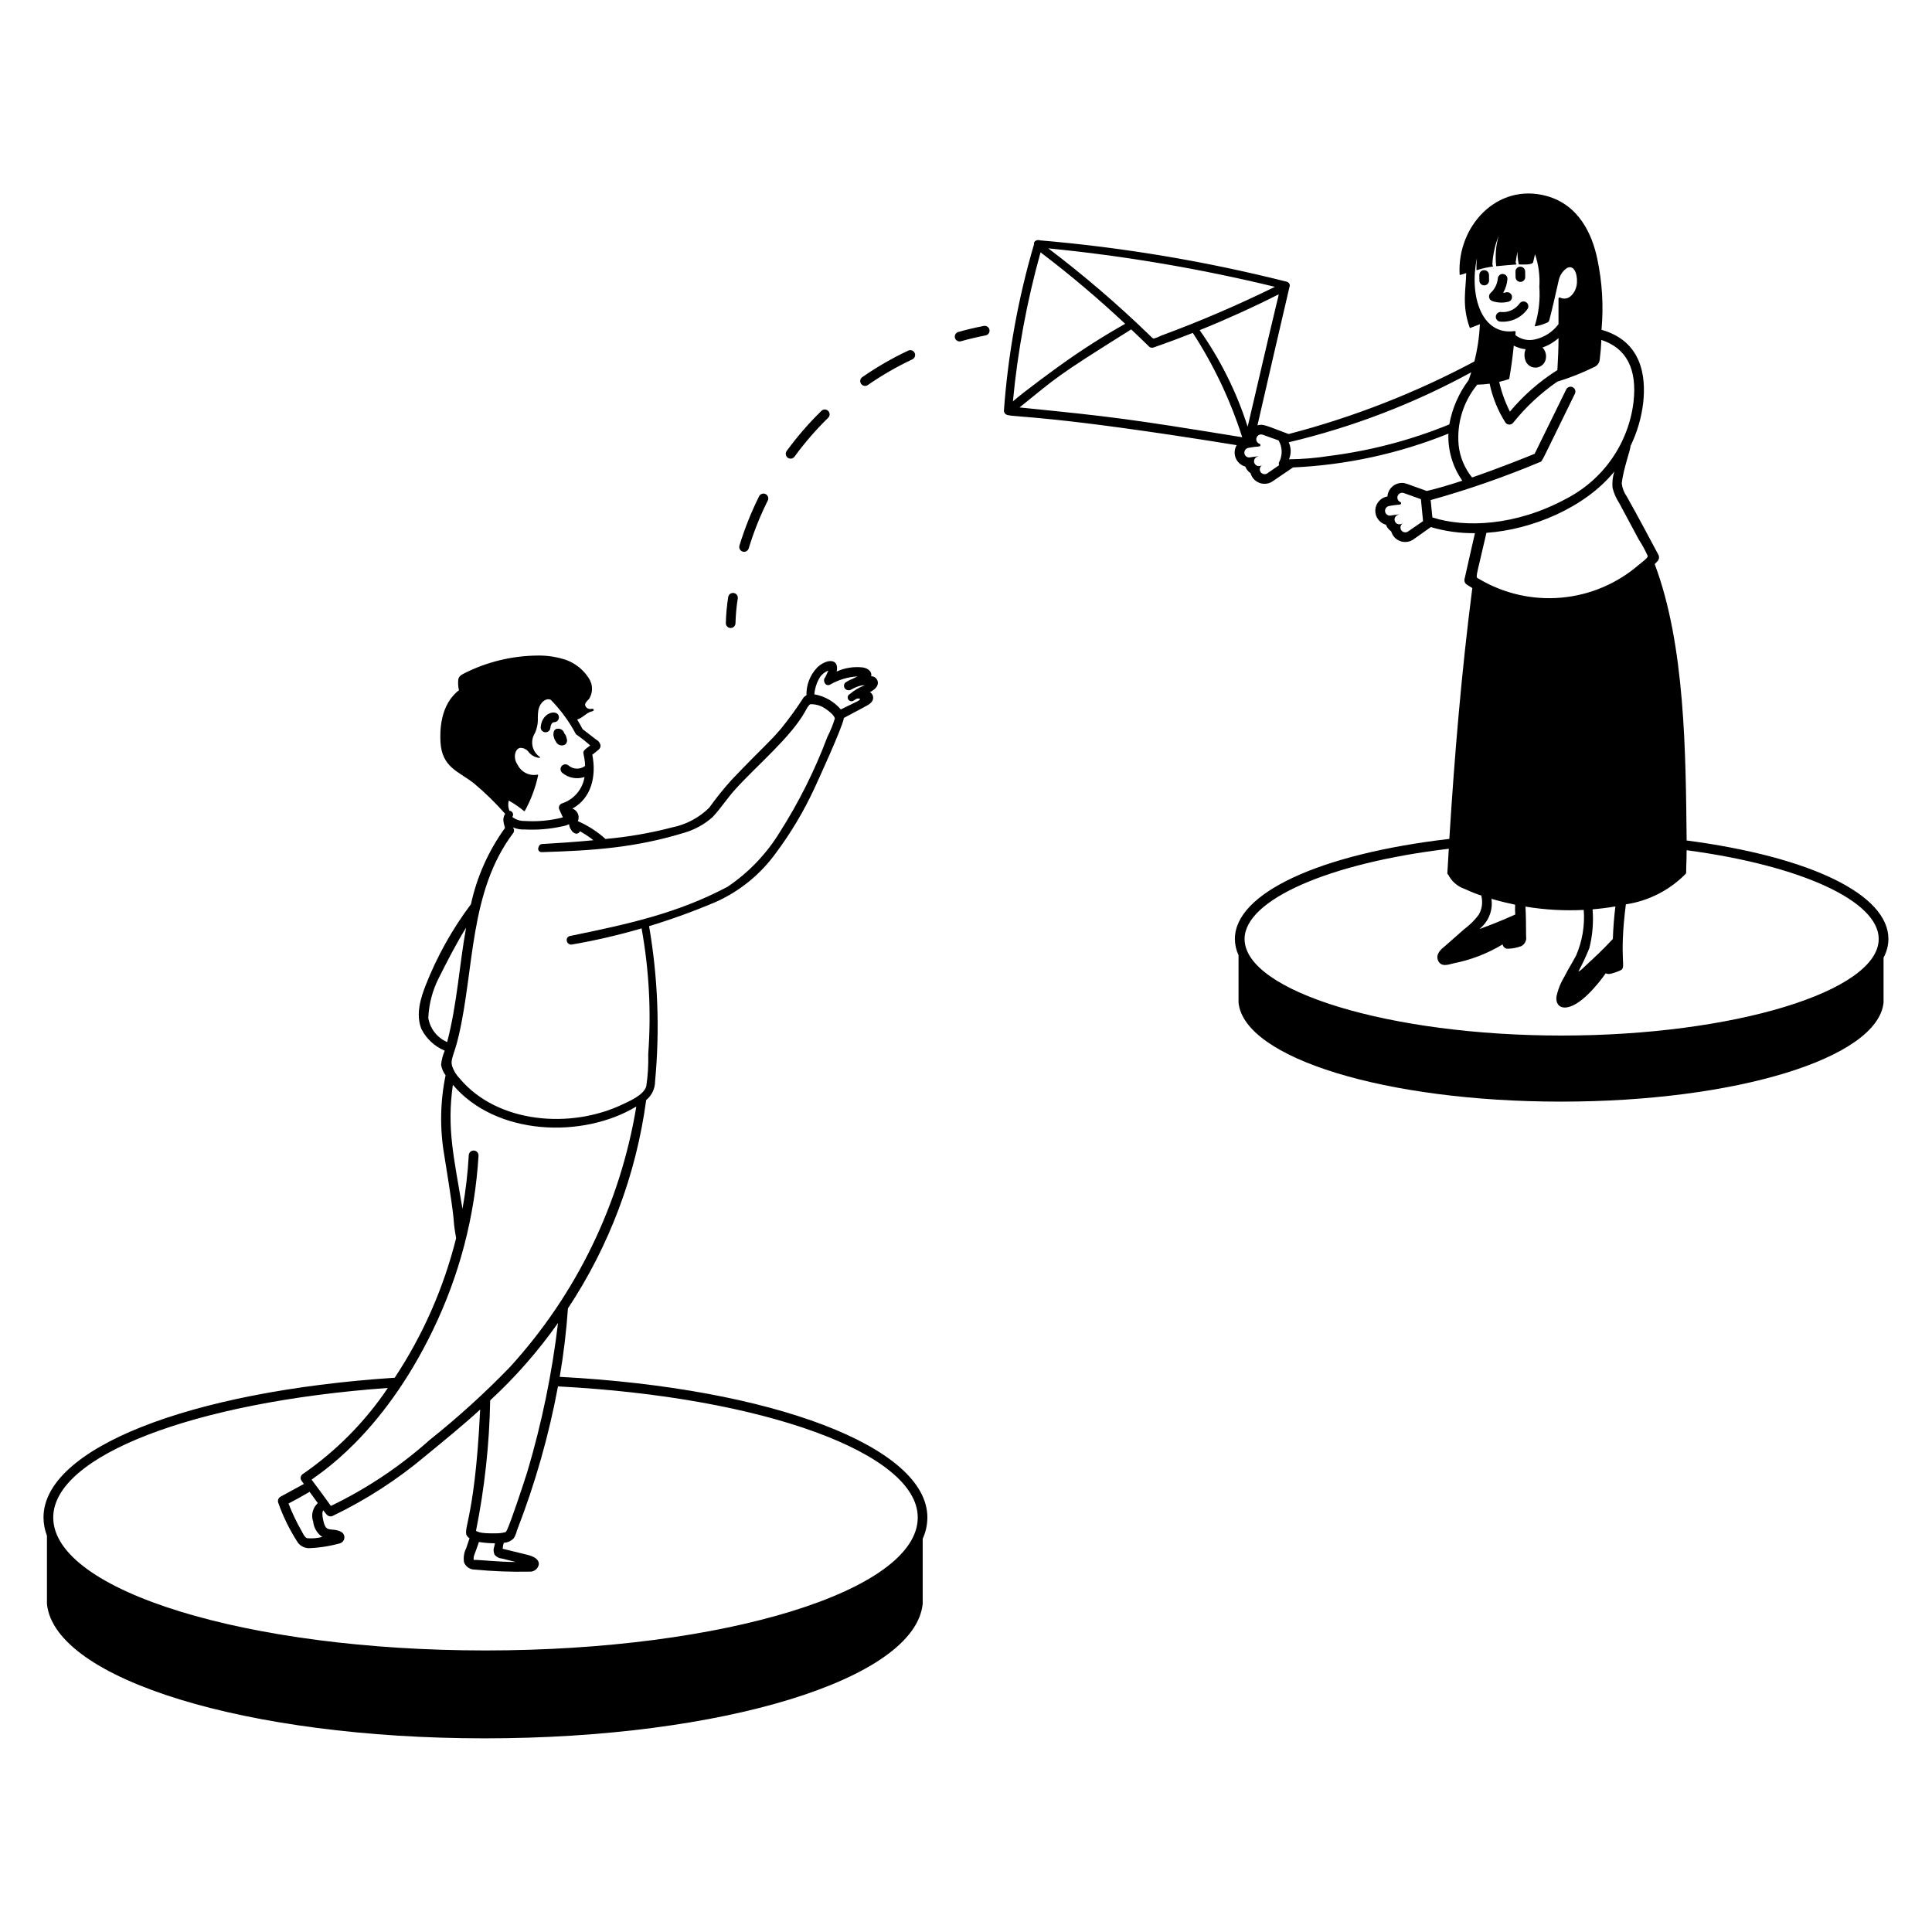
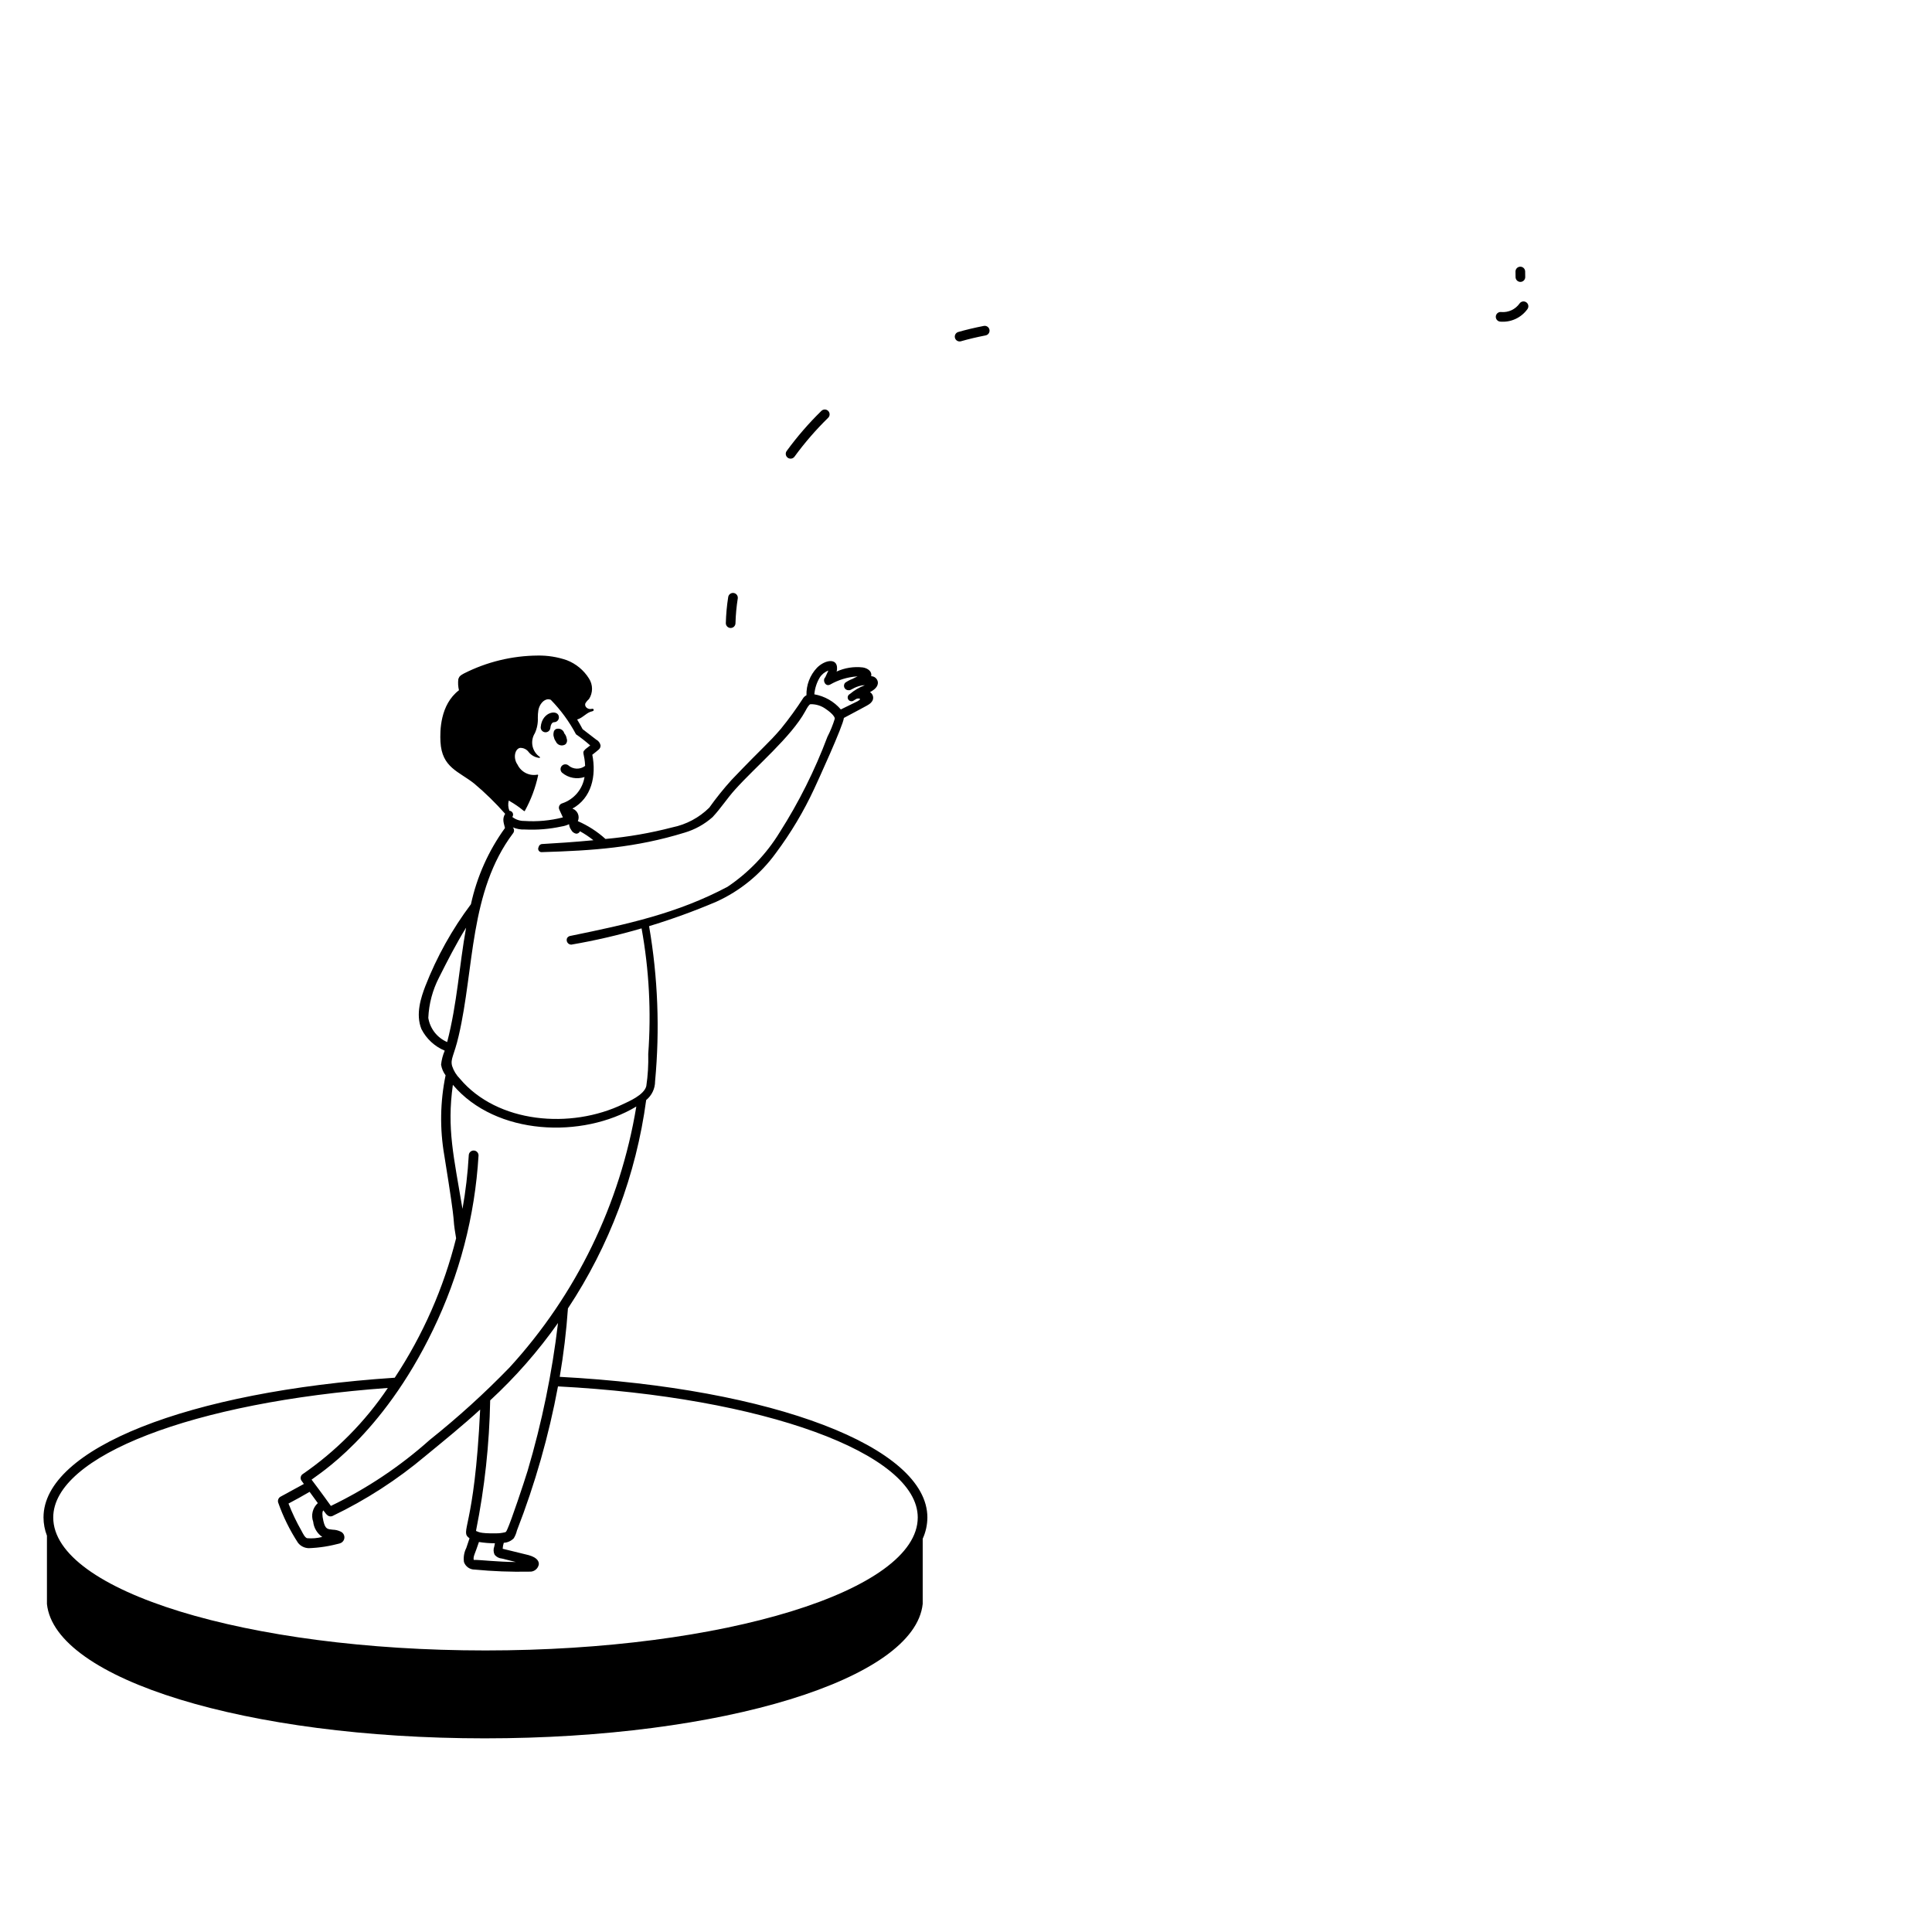
<svg xmlns="http://www.w3.org/2000/svg" width="448" height="448" viewBox="0 0 448 448" fill="none">
-   <path d="M437.895 217.741C437.895 207.458 419.975 198.701 391.106 194.893C390.882 174.823 390.79 149.614 383.701 130.814C383.925 130.576 384.162 130.332 384.39 130.086C384.562 129.886 384.668 129.639 384.695 129.377C384.721 129.115 384.668 128.851 384.541 128.621C382.2 124.221 379.781 119.674 377.223 115.127C376.583 114.23 376.181 113.185 376.055 112.09C376.38 108.891 378.136 104.151 378.094 103.412C379.62 100.278 380.61 96.911 381.024 93.451C381.745 87.076 380.605 79.079 371.365 76.474C371.864 70.965 371.532 65.413 370.382 60.003C369.215 54.432 366.191 47.524 358.624 45.443C347.095 42.291 337.839 52.555 338.464 63.636C338.465 63.654 338.47 63.67 338.478 63.686C338.487 63.701 338.498 63.714 338.512 63.725C338.527 63.735 338.543 63.742 338.56 63.745C338.577 63.748 338.595 63.748 338.612 63.744C339.076 63.627 339.534 63.487 339.985 63.325C339.949 67.014 338.925 70.793 340.8 75.963C340.805 75.978 340.814 75.992 340.824 76.003C340.835 76.015 340.848 76.025 340.862 76.031C340.877 76.038 340.892 76.042 340.908 76.042C340.924 76.043 340.94 76.04 340.955 76.035C341.031 76.005 342.606 75.405 343.163 75.179C343.028 78.097 342.598 80.994 341.88 83.825C328.231 91.102 313.774 96.748 298.807 100.648C293.431 98.632 292.92 98.255 291.585 98.632C294.03 87.959 296.499 77.281 298.993 66.6C299.048 66.483 299.078 66.356 299.08 66.227C299.083 66.097 299.058 65.969 299.006 65.85C298.955 65.732 298.88 65.625 298.784 65.538C298.689 65.451 298.576 65.385 298.453 65.345C279.654 60.597 260.5 57.384 241.181 55.738C240.587 55.494 239.613 55.852 239.772 56.65C236.078 69.234 233.738 82.175 232.79 95.256C232.795 95.474 232.87 95.684 233.004 95.856C233.138 96.028 233.323 96.153 233.533 96.213C235.733 96.833 243.215 96.19 286.769 103.224C286.504 103.668 286.345 104.167 286.305 104.682C286.264 105.197 286.343 105.715 286.535 106.195C286.728 106.675 287.028 107.104 287.413 107.449C287.798 107.793 288.258 108.045 288.756 108.183C289.002 108.809 289.431 109.347 289.986 109.726C290.124 110.223 290.374 110.681 290.717 111.065C291.06 111.449 291.487 111.749 291.965 111.942C292.442 112.135 292.958 112.215 293.471 112.177C293.985 112.139 294.483 111.983 294.927 111.722C295.028 111.664 299.727 108.459 299.824 108.394C312.192 107.833 324.376 105.182 335.859 100.554C335.722 104.444 336.854 108.274 339.084 111.465C336.172 112.426 333.301 113.284 330.843 113.85C325.75 112.016 325.859 111.987 325.084 111.987C324.232 111.988 323.411 112.312 322.788 112.894C322.164 113.476 321.784 114.272 321.724 115.123C320.968 115.246 320.277 115.624 319.766 116.195C319.254 116.765 318.953 117.492 318.911 118.257C318.87 119.022 319.091 119.778 319.539 120.4C319.986 121.022 320.632 121.472 321.37 121.677C321.617 122.303 322.045 122.84 322.6 123.22C322.742 123.729 323.002 124.198 323.358 124.587C323.715 124.977 324.159 125.277 324.653 125.463C325.148 125.65 325.679 125.716 326.204 125.659C326.73 125.601 327.234 125.42 327.676 125.131L331.789 122.219C335.107 123.198 338.554 123.675 342.014 123.635C341.566 125.53 340.014 132.487 339.651 134.073C339.552 134.329 339.541 134.61 339.618 134.872C339.696 135.135 339.858 135.365 340.079 135.527C340.516 135.818 340.959 136.093 341.405 136.362C338.918 155.646 337.286 175.101 336.078 194.528C305.87 198.043 286.35 207.146 286.35 217.726C286.358 219.031 286.646 220.319 287.197 221.502V232.512C288.53 245.374 321.375 255.45 361.97 255.45C402.566 255.45 435.411 245.37 436.768 232.492V222.051C437.49 220.728 437.877 219.248 437.895 217.741ZM374.333 109.339C373.953 110.559 373.813 111.842 373.918 113.116C374.239 114.383 374.769 115.588 375.487 116.682L380.007 125.111C380.798 126.317 381.49 127.586 382.074 128.905C382.22 129.34 380.576 130.493 380.009 130.975C374.961 135.335 368.671 137.998 362.027 138.587C355.383 139.176 348.723 137.662 342.986 134.259C342.016 133.688 342.142 134.734 344.68 123.554C355.23 122.828 367.584 117.696 374.333 109.339ZM373.995 217.728C371.154 220.768 370.218 221.536 366.827 224.726C366.579 224.961 366.297 225.156 365.989 225.304C366.953 223.529 367.809 221.698 368.554 219.82C369.287 216.894 369.537 213.867 369.293 210.86C371.064 210.711 372.827 210.487 374.582 210.188C374.275 212.679 374.08 215.204 373.995 217.728ZM351.371 212.052C347.753 213.703 345.323 214.588 343.096 215.428C343.369 215.163 343.647 214.899 343.911 214.621C344.679 213.799 345.251 212.815 345.585 211.742C345.92 210.668 346.009 209.533 345.845 208.421C347.952 209.03 349.749 209.46 351.337 209.787C351.296 210.541 351.304 211.297 351.359 212.05L351.371 212.052ZM355.936 78.707C355.151 78.892 354.336 78.898 353.549 78.724C352.762 78.551 352.024 78.202 351.391 77.703C351.42 77.479 351.447 77.231 351.454 76.991C351.453 76.957 351.445 76.923 351.429 76.892C351.414 76.862 351.391 76.835 351.364 76.814C351.336 76.794 351.304 76.78 351.271 76.774C351.237 76.767 351.202 76.769 351.169 76.778C343.461 77.833 340.657 68.434 342.476 59.839C342.378 60.727 342.343 61.621 342.37 62.514C342.371 62.532 342.376 62.55 342.384 62.566C342.393 62.583 342.405 62.597 342.42 62.607C342.435 62.618 342.452 62.625 342.471 62.628C342.489 62.631 342.507 62.629 342.525 62.624C343.688 62.248 344.883 61.979 346.095 61.819C346.116 61.817 346.135 61.808 346.151 61.796C346.167 61.783 346.18 61.767 346.188 61.748C346.196 61.729 346.199 61.708 346.196 61.688C346.194 61.667 346.186 61.648 346.174 61.631C346.085 61.51 346.044 61.36 346.057 61.21C346.191 58.992 346.674 56.808 347.487 54.739C346.869 56.977 346.682 59.312 346.935 61.62C346.936 61.636 346.94 61.651 346.947 61.666C346.955 61.679 346.965 61.692 346.977 61.702C346.989 61.712 347.003 61.719 347.019 61.723C347.034 61.727 347.05 61.728 347.065 61.725C348.409 61.591 350.992 61.345 351.478 61.345H351.518C351.543 61.346 351.568 61.34 351.589 61.327C351.61 61.313 351.626 61.294 351.636 61.271C351.645 61.248 351.647 61.223 351.641 61.199C351.636 61.174 351.622 61.153 351.604 61.136C351.546 61.086 351.504 61.02 351.481 60.946C351.459 60.872 351.458 60.794 351.478 60.72C351.588 59.92 351.725 59.116 351.888 58.318C351.861 59.297 351.955 60.275 352.17 61.23C352.176 61.257 352.19 61.28 352.211 61.297C352.232 61.313 352.258 61.322 352.285 61.322C353.022 61.322 355.351 61.497 355.517 60.778L355.947 58.941C356.773 61.376 357.113 63.949 356.948 66.515C357.163 69.55 356.81 72.6 355.907 75.506C355.901 75.525 355.9 75.546 355.904 75.566C355.908 75.586 355.917 75.605 355.931 75.62C355.944 75.635 355.962 75.647 355.981 75.653C356 75.66 356.021 75.662 356.041 75.658C356.976 75.488 357.888 75.206 358.756 74.818C358.889 74.768 359.007 74.684 359.097 74.574C359.188 74.465 359.249 74.333 359.273 74.193C360.073 71.16 360.747 68.027 361.462 64.917C361.725 63.773 362.416 62.772 363.393 62.12C365.308 61.224 365.953 64.36 365.583 66.203C365.41 67.205 364.886 68.113 364.105 68.763C363.773 69.027 363.371 69.189 362.949 69.229C362.527 69.269 362.102 69.185 361.726 68.987C361.684 68.975 361.639 68.974 361.596 68.984C361.553 68.994 361.514 69.014 361.48 69.043C361.447 69.072 361.422 69.108 361.406 69.15C361.391 69.191 361.386 69.235 361.392 69.279V75.163C360.059 76.962 358.122 78.22 355.936 78.707ZM336.065 98.419C327.145 102.066 317.785 104.523 308.224 105.728C305.139 106.215 302.022 106.474 298.899 106.503C299.164 105.878 299.296 105.203 299.284 104.524C299.273 103.844 299.12 103.175 298.834 102.558C313.608 99.063 327.847 93.602 341.17 86.323C340.975 86.934 340.769 87.541 340.547 88.144C338.27 91.173 336.736 94.694 336.067 98.423L336.065 98.419ZM349.899 87.891C349.919 87.884 349.937 87.872 349.951 87.856C349.965 87.84 349.974 87.82 349.977 87.799C350.41 85.319 350.759 82.755 351.021 80.141C351.871 80.599 352.804 80.885 353.765 80.981C353.568 81.462 353.479 81.981 353.503 82.501C353.527 83.021 353.664 83.529 353.904 83.991C354.152 84.432 354.53 84.786 354.986 85.003C355.443 85.221 355.956 85.291 356.455 85.205C356.953 85.119 357.412 84.88 357.77 84.522C358.127 84.164 358.364 83.704 358.449 83.205C358.54 82.737 358.517 82.254 358.382 81.797C358.246 81.34 358.003 80.922 357.672 80.579C359.046 80.109 360.312 79.368 361.395 78.4C361.395 80.877 361.28 83.328 361.13 85.812C356.983 88.432 353.27 91.682 350.123 95.444C349.017 93.256 348.182 90.942 347.637 88.552C348.391 88.373 349.146 88.155 349.901 87.9L349.899 87.891ZM262.304 76.384C266.246 80.085 266.399 80.378 266.649 80.523C266.915 80.637 267.211 80.659 267.489 80.584C270.54 79.519 273.576 78.39 276.597 77.197C281.477 84.714 285.328 92.85 288.048 101.389C261.213 97.03 258.003 96.654 236.414 94.479C245.354 87.291 244.406 87.6 262.304 76.384ZM278.188 76.561C284.415 74.048 290.543 71.27 296.515 68.248C295.964 71.024 298.162 60.91 289.311 98.952C286.767 90.965 283.016 83.415 278.188 76.563V76.561ZM295.633 66.51C287.054 70.733 278.261 74.507 269.29 77.818C268.737 78.109 268.153 78.341 267.55 78.507C267.216 78.465 266.999 78.142 266.475 77.645C259.087 70.493 251.273 63.795 243.076 57.588C260.782 59.332 278.344 62.314 295.633 66.512V66.51ZM241.288 58.511C248.113 63.691 254.663 69.224 260.91 75.087C256.086 77.804 251.406 80.77 246.89 83.973C244.93 85.34 237.305 90.917 234.879 93.076C235.983 81.388 238.128 69.821 241.288 58.513V58.511ZM293.8 109.807C293.546 109.954 293.244 109.995 292.96 109.921C292.676 109.847 292.432 109.665 292.281 109.414C292.13 109.162 292.083 108.861 292.152 108.576C292.22 108.29 292.398 108.043 292.647 107.887L292.266 108.022C291.988 108.114 291.685 108.094 291.421 107.966C291.158 107.837 290.955 107.611 290.857 107.334C290.759 107.058 290.773 106.755 290.896 106.489C291.019 106.223 291.242 106.015 291.516 105.912L291.892 105.777C290.629 105.918 289.876 106.06 289.876 106.06C289.584 106.115 289.282 106.052 289.036 105.885C288.79 105.718 288.621 105.46 288.566 105.168C288.51 104.876 288.573 104.574 288.74 104.328C288.907 104.082 289.165 103.913 289.457 103.858C291.74 103.41 292.21 103.69 292.268 103.248C292.277 103.18 292.263 103.111 292.229 103.051C292.194 102.992 292.14 102.946 292.076 102.921C291.933 102.873 291.801 102.796 291.688 102.695C291.576 102.595 291.484 102.472 291.42 102.335C291.356 102.199 291.321 102.05 291.315 101.899C291.31 101.748 291.336 101.598 291.39 101.457C291.444 101.316 291.527 101.188 291.632 101.079C291.738 100.971 291.864 100.885 292.003 100.827C292.142 100.769 292.292 100.739 292.443 100.74C292.594 100.742 292.744 100.773 292.882 100.834L296.482 102.126C296.924 102.877 297.17 103.727 297.197 104.597C297.224 105.468 297.03 106.332 296.634 107.108C296.572 107.226 296.538 107.356 296.533 107.489C296.528 107.622 296.552 107.754 296.605 107.876L293.8 109.807ZM326.424 123.294C326.17 123.441 325.868 123.482 325.584 123.408C325.299 123.335 325.056 123.152 324.904 122.901C324.753 122.649 324.707 122.348 324.775 122.063C324.844 121.777 325.021 121.53 325.27 121.374L324.889 121.509C324.75 121.562 324.602 121.586 324.453 121.581C324.304 121.575 324.157 121.54 324.022 121.478C323.887 121.415 323.766 121.326 323.665 121.216C323.565 121.106 323.487 120.977 323.438 120.837C323.388 120.696 323.366 120.547 323.375 120.399C323.383 120.25 323.421 120.104 323.486 119.97C323.552 119.836 323.643 119.717 323.755 119.619C323.867 119.521 323.998 119.446 324.139 119.399L324.515 119.264C323.252 119.403 322.499 119.547 322.499 119.547C322.355 119.574 322.206 119.573 322.062 119.543C321.918 119.513 321.781 119.455 321.659 119.372C321.538 119.289 321.434 119.183 321.353 119.06C321.272 118.937 321.216 118.8 321.189 118.655C321.161 118.51 321.163 118.362 321.193 118.218C321.222 118.074 321.28 117.937 321.363 117.815C321.446 117.694 321.552 117.589 321.675 117.509C321.798 117.428 321.936 117.372 322.08 117.345C324.356 116.897 324.831 117.177 324.892 116.735C324.901 116.667 324.887 116.598 324.852 116.538C324.817 116.479 324.763 116.433 324.699 116.408C324.434 116.293 324.224 116.08 324.113 115.813C324.001 115.547 323.997 115.247 324.101 114.978C324.206 114.708 324.41 114.49 324.671 114.367C324.933 114.245 325.232 114.228 325.505 114.321L329.484 115.75L329.985 120.841L326.424 123.294ZM332.145 119.972L331.748 115.96C340.378 113.548 348.85 110.601 357.114 107.137C357.67 106.913 357.033 107.932 365.196 91.287C365.327 91.019 365.346 90.711 365.249 90.43C365.153 90.148 364.948 89.917 364.681 89.786C364.413 89.655 364.105 89.636 363.824 89.733C363.542 89.829 363.311 90.034 363.18 90.301L355.86 105.228C354.258 105.885 347.955 108.443 341.351 110.716C339.616 108.585 338.535 105.997 338.24 103.264C337.757 98.189 339.307 93.13 342.55 89.197C343.51 89.181 344.469 89.106 345.421 88.973C346.093 92.183 347.341 95.244 349.104 98.009C349.206 98.145 349.337 98.256 349.489 98.333C349.64 98.41 349.807 98.453 349.977 98.456C350.146 98.46 350.315 98.424 350.469 98.353C350.623 98.282 350.759 98.176 350.867 98.045C353.798 94.384 357.247 91.169 361.106 88.502C364.003 87.621 366.824 86.507 369.542 85.169C369.951 85.022 370.306 84.755 370.561 84.402C370.816 84.05 370.959 83.629 370.971 83.194C371.159 81.751 371.278 80.282 371.327 78.823C377.151 80.73 379.655 85.561 378.788 93.213C378.212 97.955 376.482 102.484 373.748 106.401C371.014 110.319 367.361 113.506 363.108 115.683C351.431 122.004 339.631 122.416 332.145 119.981V119.972ZM335.953 196.804C335.836 198.731 335.724 200.657 335.615 202.583C335.614 202.605 335.618 202.627 335.627 202.647C335.635 202.667 335.648 202.685 335.663 202.7C335.679 202.715 335.698 202.726 335.719 202.734C335.739 202.741 335.761 202.744 335.783 202.742C336.552 204.316 337.909 205.523 339.561 206.102C344.012 208.118 343.524 207.411 343.524 207.861C343.868 209.308 343.64 210.833 342.888 212.117C341.958 213.372 340.845 214.482 339.586 215.407L335.03 219.415C334.268 220.026 332.855 221.166 333.439 222.663C334.141 224.466 336.19 223.559 336.943 223.406C341.006 222.626 344.897 221.129 348.436 218.987C348.479 219.274 348.626 219.535 348.848 219.722C349.071 219.908 349.354 220.007 349.644 219.999C350.708 219.973 351.76 219.769 352.757 219.395C353.163 219.184 353.49 218.849 353.692 218.438C353.893 218.028 353.958 217.564 353.877 217.114C353.835 214.841 353.877 212.491 353.727 210.224C358.192 210.967 362.723 211.226 367.243 210.997C367.519 214.604 366.915 218.225 365.483 221.547C364.634 223.176 363.543 224.869 362.783 226.428C361.885 227.887 361.249 229.492 360.902 231.17C360.77 232.611 361.487 233.634 362.824 233.634C366.146 233.634 370.422 228.424 372.339 225.698C372.604 225.816 372.892 225.87 373.182 225.855C374.085 225.676 374.963 225.386 375.796 224.992C377.216 224.32 375.348 222.781 377.012 209.704C382.097 208.941 386.814 206.6 390.497 203.011C391.184 202.303 390.945 202.756 391.01 201.219C391.055 199.875 391.102 198.509 391.104 197.151C417.76 200.711 435.642 208.963 435.642 217.728C435.642 229.869 401.972 240.128 362.12 240.128C322.269 240.128 288.597 229.871 288.597 217.728C288.61 208.703 308.056 200.122 335.957 196.815L335.953 196.804Z" fill="black" />
  <path d="M129.792 319.267C130.688 314.01 131.327 308.699 131.696 303.399C141.315 288.871 147.518 272.353 149.84 255.084C150.486 254.558 151.006 253.895 151.363 253.142C151.72 252.39 151.905 251.567 151.903 250.734C153.028 238.735 152.56 226.639 150.512 214.762C155.811 213.154 161.018 211.261 166.112 209.091C171.615 206.595 176.371 202.706 179.91 197.808C183.386 193.152 186.371 188.149 188.816 182.878C189.535 181.332 195.565 168.186 195.68 166.479C201.793 163.195 201.649 163.426 202.283 162.53C202.474 162.185 202.523 161.779 202.419 161.399C202.316 161.018 202.067 160.694 201.728 160.494C202.592 160.046 203.71 159.275 203.553 158.117C203.49 157.751 203.301 157.419 203.019 157.179C202.736 156.938 202.379 156.804 202.008 156.8C202.263 155.734 201.259 154.95 200.061 154.766C197.984 154.527 195.881 154.86 193.979 155.729C194.067 155.535 194.107 155.322 194.094 155.109C194.246 152.492 191.298 152.976 189.452 154.835C188.645 155.686 188.013 156.688 187.593 157.784C187.173 158.879 186.974 160.047 187.006 161.219C186.745 161.343 186.515 161.524 186.334 161.75C184.718 164.257 182.966 166.674 181.086 168.99C177.921 172.661 177.48 172.643 169.626 180.862C167.782 182.904 166.057 185.05 164.461 187.291C162.11 189.608 159.138 191.193 155.904 191.854C150.82 193.179 145.634 194.078 140.401 194.542C138.504 192.826 136.34 191.431 133.994 190.411C134.114 190.138 134.177 189.844 134.178 189.546C134.178 189.248 134.118 188.953 133.999 188.68C133.881 188.407 133.707 188.161 133.49 187.957C133.272 187.754 133.014 187.598 132.733 187.499C137.173 185.058 138.318 179.928 137.346 175.013C137.865 174.603 138.342 174.245 138.81 173.833C138.957 173.715 139.073 173.564 139.151 173.393C139.229 173.222 139.266 173.035 139.258 172.847C139.203 172.561 139.083 172.29 138.907 172.057C138.731 171.824 138.504 171.635 138.244 171.503C138.244 171.503 135.527 169.389 135.097 169.08C134.695 168.312 134.273 167.565 133.831 166.84C135.132 166.497 136.04 165.182 137.292 164.945C137.944 164.821 137.677 164.208 137.2 164.378C136.353 164.577 135.486 163.93 135.722 163.126C135.946 162.741 136.234 162.397 136.573 162.109C137.035 161.398 137.282 160.569 137.282 159.721C137.282 158.873 137.035 158.043 136.573 157.333C135.366 155.401 133.565 153.912 131.441 153.091C129.272 152.339 126.987 151.974 124.692 152.013C118.743 152.056 112.885 153.479 107.578 156.168C106.682 156.659 106.532 156.807 106.283 157.447C106.172 158.319 106.22 159.203 106.425 160.057C102.032 163.417 102.007 169.528 102.137 172.005C102.451 178.028 106.407 178.859 109.977 181.711C112.538 183.866 114.934 186.208 117.145 188.72C116.319 189.932 116.921 191.101 117.096 192.002C113.273 197.285 110.585 203.302 109.202 209.675C104.835 215.492 101.28 221.875 98.634 228.65C97.657 231.213 96.306 235.146 97.727 238.632C98.876 240.886 100.791 242.659 103.127 243.631C102.681 244.668 102.394 245.766 102.278 246.888C102.427 247.781 102.786 248.625 103.324 249.352C102.056 255.486 101.958 261.804 103.035 267.973C106.185 287.499 104.617 280.293 105.764 287.132C102.887 298.64 98.075 309.575 91.533 319.471C43.548 322.65 10.089 335.942 10.089 351.864C10.093 353.314 10.363 354.751 10.886 356.104V371.939C12.703 389.411 57.297 403.095 112.412 403.095C167.527 403.095 212.146 389.411 213.96 371.909V356.81C214.666 355.262 215.035 353.582 215.044 351.882C215.06 335.539 179.274 321.888 129.792 319.267ZM105.013 251.552C114.986 263.35 135.063 264.096 147.551 256.587C143.825 279.167 133.622 300.178 118.18 317.067C112.371 323.063 106.183 328.679 99.655 333.883C92.767 340.036 85.05 345.192 76.729 349.2C76.572 348.976 74.489 346.064 72.249 343.105C73.425 342.086 88.448 333.204 100.419 308.349C106.546 295.702 110.129 281.975 110.965 267.947C110.972 267.646 110.858 267.355 110.65 267.138C110.443 266.921 110.157 266.795 109.856 266.788C109.556 266.782 109.265 266.895 109.048 267.103C108.83 267.311 108.705 267.597 108.698 267.897C108.466 272.063 107.98 276.21 107.242 280.316C105.233 268.211 103.58 261.762 105.013 251.552ZM135.54 173.956C134.913 174.5 135.576 174.904 135.681 177.598C135.116 178.036 134.414 178.261 133.7 178.235C132.985 178.209 132.302 177.933 131.77 177.455C131.538 177.281 131.247 177.205 130.959 177.242C130.671 177.278 130.409 177.425 130.227 177.651C130.046 177.877 129.959 178.165 129.985 178.454C130.011 178.743 130.148 179.01 130.368 179.2C131.075 179.791 131.922 180.191 132.828 180.362C133.734 180.533 134.668 180.469 135.542 180.177C135.321 181.566 134.725 182.869 133.817 183.944C132.908 185.018 131.724 185.824 130.39 186.274C130.236 186.312 130.093 186.385 129.971 186.487C129.849 186.589 129.752 186.718 129.687 186.863C129.623 187.008 129.592 187.166 129.597 187.324C129.602 187.483 129.644 187.639 129.718 187.779C129.983 188.371 130.249 188.962 130.525 189.542C127.605 190.291 124.584 190.569 121.576 190.366C120.57 190.386 119.587 190.059 118.794 189.439C118.893 189.309 118.955 189.154 118.972 188.992C118.989 188.829 118.962 188.665 118.893 188.517C118.824 188.369 118.715 188.242 118.579 188.151C118.443 188.06 118.285 188.008 118.122 188.001C117.821 187.249 117.768 186.42 117.972 185.635C121.184 187.479 121.518 188.364 121.704 188.026C123.13 185.446 124.167 182.67 124.784 179.787C124.788 179.765 124.787 179.743 124.781 179.722C124.775 179.702 124.764 179.683 124.748 179.667C124.733 179.651 124.714 179.64 124.693 179.634C124.673 179.627 124.65 179.626 124.629 179.63C123.71 179.808 122.758 179.676 121.921 179.255C121.085 178.834 120.411 178.149 120.006 177.305C118.906 175.748 119.41 173.631 120.599 173.421C120.992 173.407 121.382 173.491 121.734 173.666C122.085 173.84 122.388 174.099 122.615 174.42C123.229 175.171 124.114 175.65 125.079 175.75C125.106 175.752 125.133 175.746 125.156 175.732C125.179 175.718 125.197 175.698 125.207 175.673C125.218 175.649 125.221 175.621 125.216 175.595C125.211 175.569 125.197 175.545 125.178 175.526C124.309 174.938 123.703 174.034 123.487 173.007C123.272 171.979 123.465 170.909 124.024 170.02C124.537 168.898 124.774 167.669 124.714 166.436C124.71 165.843 124.752 165.249 124.842 164.662C125.066 163.421 126.009 162.145 127.162 162.145C127.353 162.157 127.539 162.2 127.716 162.272C130.039 164.645 132.008 167.338 133.564 170.271C134.715 171.065 135.817 171.927 136.864 172.854C135.809 173.674 135.683 173.732 135.54 173.956ZM125.603 195.724C125.431 195.755 125.271 195.836 125.145 195.958C125.019 196.081 124.933 196.238 124.898 196.41L124.858 196.506C124.805 196.626 124.783 196.757 124.795 196.887C124.806 197.018 124.85 197.143 124.922 197.252C124.995 197.361 125.094 197.45 125.209 197.51C125.325 197.571 125.455 197.602 125.586 197.599C137.531 197.245 147.401 196.569 158.749 193.075C161.142 192.368 163.35 191.145 165.218 189.491C167.138 187.45 168.632 185.098 170.462 183.08C175.228 177.76 183.467 170.894 186.733 164.915C187.094 164.243 187.591 163.347 187.934 163.296C189.216 163.262 190.473 163.656 191.506 164.416C193.11 165.502 193.614 166.34 193.574 166.656C193.13 168.108 192.556 169.517 191.86 170.867C188.95 178.616 185.238 186.04 180.786 193.019C177.711 198.043 173.589 202.345 168.701 205.632C157.053 211.817 145.47 214.314 132.355 217.002C132.184 217.016 132.018 217.069 131.871 217.158C131.724 217.246 131.599 217.367 131.506 217.511C131.429 217.674 131.394 217.854 131.405 218.034C131.416 218.214 131.471 218.388 131.567 218.541C131.663 218.694 131.795 218.821 131.952 218.909C132.11 218.997 132.286 219.045 132.467 219.047C137.97 218.104 143.414 216.845 148.772 215.275C150.514 224.878 151.033 234.662 150.315 244.395C150.382 246.886 150.233 249.378 149.867 251.843C149.365 253.933 145.658 255.463 144.552 255.998C132.332 261.921 115.311 260.454 106.64 250.134C105.827 249.313 105.214 248.317 104.848 247.222C104.375 245.531 105.296 244.805 106.36 240.202C110.009 224.594 108.808 206.723 118.966 193.229C119.125 193.03 119.206 192.781 119.196 192.526C119.186 192.272 119.084 192.03 118.91 191.845C119.79 192.224 120.745 192.396 121.701 192.347C124.557 192.489 127.419 192.254 130.213 191.648C130.818 191.558 131.406 191.379 131.958 191.117C131.994 191.584 132.157 192.033 132.431 192.414C132.544 192.647 132.71 192.851 132.916 193.008C133.121 193.166 133.361 193.273 133.616 193.321C133.801 193.324 133.982 193.272 134.136 193.17C134.291 193.069 134.411 192.923 134.481 192.752C135.579 193.356 136.623 194.054 137.601 194.837C133.202 195.259 129.089 195.525 125.603 195.724ZM191.365 157.053C190.649 157.725 191.392 159.374 192.548 158.713C194.426 157.647 196.517 157.011 198.67 156.851C198.99 156.798 198.986 156.755 197.673 157.425C197.072 157.649 196.502 157.951 195.978 158.321C195.84 158.47 195.75 158.655 195.717 158.855C195.685 159.055 195.712 159.26 195.795 159.445C195.879 159.629 196.015 159.785 196.186 159.893C196.358 160 196.557 160.055 196.759 160.05C197.431 160.144 197.803 159.36 199.875 158.93C200.099 158.908 200.312 158.894 200.547 158.892C199.275 159.37 198.096 160.063 197.059 160.942C196.947 160.996 196.848 161.073 196.769 161.169C196.689 161.264 196.63 161.376 196.597 161.496C196.563 161.616 196.556 161.741 196.574 161.864C196.593 161.987 196.638 162.105 196.705 162.209C196.773 162.314 196.862 162.403 196.967 162.47C197.071 162.537 197.189 162.582 197.312 162.6C197.435 162.619 197.561 162.611 197.681 162.577C197.8 162.543 197.912 162.484 198.007 162.404C198.092 162.36 198.372 162.18 198.605 162.051C198.838 161.921 200.173 161.86 198.865 162.602L194.976 164.508C193.395 162.664 191.224 161.424 188.832 161C188.947 159.635 189.37 158.314 190.068 157.136C190.543 156.383 191.251 155.807 192.084 155.496L191.365 157.053ZM103.692 241.635C102.55 241.146 101.55 240.376 100.785 239.397C100.021 238.418 99.516 237.262 99.317 236.035C99.459 232.754 100.315 229.544 101.826 226.627C103.781 222.732 105.786 218.828 108.08 215.107C106.492 223.906 106.033 232.602 103.692 241.635ZM122.344 341.058C121.529 343.721 118.536 352.688 117.64 354.614C117.338 355.257 117.338 355.257 117.004 355.331C116.344 355.489 115.667 355.564 114.988 355.555C110.918 355.627 110.9 355.121 110.472 355.056C110.434 355.028 110.404 354.992 110.383 354.95C112.381 344.994 113.48 334.877 113.664 324.724C119.527 319.315 124.801 313.3 129.396 306.779C128.023 318.385 125.664 329.853 122.344 341.058ZM111.059 357.562C112.284 357.761 113.523 357.86 114.764 357.86C114.764 357.889 114.616 358.604 114.616 358.604C114.496 358.914 114.441 359.246 114.456 359.578C114.471 359.911 114.556 360.237 114.704 360.535C114.912 360.785 115.17 360.992 115.46 361.141C115.75 361.29 116.067 361.38 116.393 361.404C116.393 361.404 119.195 362.109 119.62 362.206C115.317 362.186 111.642 361.702 109.843 361.713C109.708 360.81 110.107 360.465 111.059 357.562ZM72.623 352.858C72.696 353.565 72.922 354.247 73.286 354.857C73.65 355.467 74.142 355.99 74.728 356.391C73.584 356.685 72.398 356.785 71.221 356.686C70.723 356.563 70.266 355.656 69.926 354.995C68.762 352.958 67.75 350.838 66.897 348.651C68.519 347.809 70.15 346.891 71.79 345.93C72.424 346.806 73.055 347.679 73.696 348.546C73.11 349.079 72.695 349.774 72.504 350.543C72.312 351.311 72.354 352.12 72.623 352.865V352.858ZM89.943 321.836C84.646 329.716 77.907 336.523 70.083 341.9C69.873 342.084 69.743 342.341 69.718 342.618C69.693 342.895 69.775 343.172 69.948 343.39L70.466 344.104C69.375 344.711 65.043 347.063 65.043 347.063C64.814 347.193 64.635 347.396 64.537 347.641C64.438 347.885 64.425 348.155 64.501 348.407C65.656 351.705 67.206 354.851 69.117 357.777C69.421 358.155 69.804 358.46 70.24 358.67C70.676 358.881 71.153 358.992 71.637 358.996C74.083 358.906 76.508 358.524 78.864 357.86C79.139 357.77 79.382 357.599 79.559 357.37C79.737 357.14 79.841 356.863 79.859 356.573C79.877 356.284 79.808 355.995 79.661 355.745C79.513 355.496 79.294 355.296 79.032 355.172C78.45 354.883 77.812 354.726 77.163 354.711C75.936 354.579 75.443 354.608 74.993 352.719C74.659 351.333 74.704 350.495 74.975 350.235C75.544 350.979 75.647 351.131 75.835 351.272C75.995 351.443 76.204 351.56 76.434 351.605C76.663 351.651 76.901 351.624 77.114 351.528C84.865 347.807 92.115 343.121 98.69 337.581C102.946 334.083 107.253 330.593 111.339 326.852C110.022 354.957 106.487 354.946 108.875 356.709C108.662 357.296 108.398 358.127 108.127 358.949C107.613 359.957 107.425 361.099 107.587 362.219C107.767 362.732 108.103 363.176 108.549 363.488C108.994 363.8 109.525 363.965 110.069 363.96C114.279 364.364 118.51 364.524 122.738 364.439C123.244 364.485 123.749 364.341 124.155 364.037C124.561 363.732 124.84 363.288 124.938 362.79C125.001 362.239 124.781 361.222 122.573 360.606L116.565 359.135C116.587 358.663 116.673 358.197 116.82 357.748C117.695 357.703 118.52 357.331 119.132 356.704C119.47 356.15 119.717 355.545 119.865 354.912C124.074 344.091 127.262 332.9 129.387 321.485C177.011 323.964 212.811 336.979 212.811 351.875C212.811 368.879 167.841 382.713 112.562 382.713C57.283 382.713 12.345 368.883 12.345 351.879C12.345 337.608 44.834 325.096 89.943 321.843V321.836Z" fill="black" />
  <path d="M130.852 170.052C130.769 169.724 130.574 169.436 130.299 169.238C130.025 169.041 129.69 168.947 129.353 168.972C129.107 168.968 128.868 169.058 128.686 169.225C128.505 169.392 128.395 169.622 128.379 169.868C128.288 170.249 128.319 170.65 128.466 171.013C128.53 171.33 128.666 171.629 128.863 171.886C128.946 172.104 129.079 172.299 129.251 172.457C129.422 172.615 129.628 172.731 129.852 172.796C130.076 172.861 130.311 172.873 130.541 172.832C130.77 172.791 130.987 172.697 131.174 172.558C131.334 172.378 131.44 172.156 131.48 171.919C131.519 171.681 131.491 171.437 131.398 171.214C131.326 170.784 131.137 170.382 130.852 170.052Z" fill="black" />
  <path d="M169.427 145.62C169.724 145.62 170.009 145.502 170.219 145.292C170.429 145.082 170.547 144.797 170.547 144.5C170.599 142.566 170.778 140.638 171.082 138.728C171.112 138.437 171.028 138.147 170.848 137.918C170.667 137.689 170.404 137.539 170.115 137.501C169.826 137.463 169.533 137.539 169.299 137.713C169.065 137.887 168.909 138.146 168.862 138.434C168.544 140.442 168.359 142.468 168.307 144.5C168.307 144.797 168.425 145.082 168.635 145.292C168.845 145.502 169.13 145.62 169.427 145.62Z" fill="black" />
  <path d="M182.663 106.138C182.782 106.225 182.917 106.288 183.06 106.323C183.203 106.358 183.352 106.364 183.498 106.341C183.643 106.319 183.783 106.268 183.909 106.191C184.035 106.114 184.144 106.013 184.231 105.894C186.579 102.677 189.19 99.662 192.037 96.878C192.25 96.67 192.371 96.386 192.374 96.089C192.377 95.792 192.262 95.505 192.054 95.293C191.846 95.081 191.562 94.96 191.265 94.956C190.968 94.953 190.682 95.068 190.469 95.276C187.532 98.147 184.84 101.257 182.419 104.574C182.244 104.814 182.172 105.114 182.218 105.407C182.263 105.7 182.423 105.963 182.663 106.138Z" fill="black" />
-   <path d="M201.23 89.286C204.503 87.017 207.958 85.024 211.561 83.328C211.83 83.201 212.038 82.973 212.138 82.694C212.239 82.414 212.224 82.106 212.098 81.837C211.971 81.568 211.743 81.361 211.464 81.26C211.184 81.16 210.876 81.174 210.607 81.301C206.891 83.049 203.328 85.104 199.954 87.445C199.709 87.614 199.543 87.874 199.49 88.166C199.437 88.459 199.502 88.76 199.671 89.004C199.841 89.248 200.1 89.415 200.392 89.468C200.685 89.521 200.986 89.456 201.23 89.286Z" fill="black" />
-   <path d="M172.213 127.904C172.354 127.947 172.502 127.962 172.649 127.948C172.796 127.934 172.938 127.891 173.068 127.822C173.198 127.752 173.313 127.658 173.407 127.544C173.501 127.43 173.571 127.299 173.613 127.158C174.774 123.348 176.252 119.642 178.031 116.079C178.098 115.947 178.138 115.804 178.149 115.656C178.16 115.509 178.142 115.361 178.096 115.22C178.049 115.08 177.975 114.95 177.879 114.839C177.782 114.727 177.664 114.635 177.532 114.569C177.399 114.504 177.255 114.464 177.108 114.454C176.96 114.444 176.812 114.464 176.672 114.511C176.532 114.559 176.403 114.633 176.292 114.731C176.181 114.829 176.091 114.947 176.026 115.08C174.192 118.755 172.668 122.576 171.47 126.504C171.427 126.645 171.411 126.793 171.425 126.939C171.439 127.086 171.482 127.228 171.551 127.358C171.62 127.488 171.714 127.603 171.828 127.697C171.942 127.791 172.073 127.861 172.213 127.904Z" fill="black" />
  <path d="M228.09 75.584C225.985 75.994 224 76.467 222.192 76.987C221.911 77.072 221.676 77.265 221.536 77.523C221.396 77.781 221.363 78.084 221.444 78.367C221.525 78.649 221.713 78.888 221.969 79.032C222.225 79.177 222.527 79.215 222.811 79.139C224.555 78.637 226.475 78.18 228.518 77.782C228.666 77.758 228.809 77.705 228.936 77.625C229.063 77.545 229.173 77.441 229.259 77.317C229.346 77.194 229.406 77.055 229.437 76.908C229.468 76.761 229.47 76.609 229.441 76.462C229.412 76.314 229.354 76.174 229.27 76.049C229.186 75.925 229.078 75.818 228.952 75.736C228.826 75.655 228.684 75.599 228.536 75.573C228.388 75.547 228.237 75.55 228.09 75.584Z" fill="black" />
-   <path d="M349.843 69.944C350.126 69.852 350.36 69.651 350.494 69.386C350.629 69.121 350.652 68.813 350.56 68.531C350.468 68.248 350.267 68.014 350.002 67.879C349.737 67.745 349.429 67.721 349.146 67.814C348.954 67.865 348.758 67.897 348.56 67.91C349.117 66.926 349.456 65.834 349.552 64.707C349.559 64.56 349.538 64.413 349.489 64.274C349.439 64.136 349.363 64.008 349.265 63.899C349.166 63.79 349.047 63.701 348.914 63.638C348.781 63.575 348.637 63.538 348.49 63.531C348.343 63.523 348.196 63.545 348.058 63.594C347.919 63.643 347.791 63.719 347.682 63.818C347.573 63.917 347.484 64.036 347.421 64.169C347.358 64.302 347.322 64.446 347.314 64.593C347.201 65.851 346.626 67.024 345.699 67.883C345.541 68.01 345.421 68.178 345.351 68.368C345.281 68.558 345.264 68.763 345.301 68.962C345.339 69.161 345.429 69.346 345.564 69.498C345.698 69.65 345.871 69.762 346.064 69.823C347.285 70.231 348.599 70.273 349.843 69.944Z" fill="black" />
-   <path d="M345.271 63.748C345.267 63.454 345.147 63.173 344.938 62.966C344.728 62.76 344.446 62.644 344.151 62.644C344.003 62.644 343.856 62.673 343.719 62.73C343.582 62.788 343.458 62.872 343.354 62.977C343.25 63.083 343.167 63.208 343.112 63.346C343.057 63.484 343.029 63.631 343.031 63.779L343.047 65.067C343.049 65.215 343.08 65.36 343.138 65.495C343.196 65.63 343.28 65.752 343.385 65.855C343.491 65.958 343.615 66.039 343.752 66.093C343.888 66.148 344.034 66.175 344.182 66.173C344.329 66.171 344.474 66.14 344.609 66.082C344.744 66.024 344.867 65.94 344.969 65.835C345.072 65.729 345.153 65.605 345.207 65.468C345.262 65.332 345.289 65.185 345.287 65.038L345.271 63.748Z" fill="black" />
  <path d="M352.556 65.37C352.704 65.37 352.851 65.34 352.988 65.283C353.125 65.226 353.249 65.142 353.353 65.036C353.458 64.931 353.54 64.805 353.595 64.668C353.65 64.53 353.678 64.383 353.676 64.234L353.658 62.944C353.654 62.65 353.534 62.369 353.324 62.162C353.115 61.955 352.832 61.84 352.538 61.84C352.389 61.84 352.243 61.869 352.106 61.926C351.969 61.984 351.844 62.068 351.74 62.173C351.636 62.279 351.554 62.404 351.499 62.542C351.443 62.68 351.416 62.827 351.418 62.975L351.436 64.263C351.439 64.558 351.559 64.839 351.769 65.047C351.978 65.254 352.261 65.37 352.556 65.37Z" fill="black" />
  <path d="M353.92 70.099C353.799 70.013 353.661 69.953 353.517 69.922C353.372 69.89 353.222 69.888 353.076 69.914C352.93 69.941 352.791 69.996 352.667 70.077C352.543 70.158 352.436 70.263 352.352 70.385C351.88 71.052 351.243 71.583 350.503 71.929C349.763 72.274 348.946 72.421 348.132 72.354C347.837 72.312 347.538 72.389 347.3 72.567C347.062 72.745 346.905 73.011 346.863 73.305C346.821 73.6 346.897 73.899 347.076 74.137C347.254 74.374 347.519 74.532 347.814 74.574C349.04 74.691 350.275 74.484 351.396 73.973C352.516 73.462 353.482 72.665 354.198 71.662C354.283 71.541 354.343 71.405 354.375 71.261C354.407 71.117 354.41 70.968 354.384 70.823C354.358 70.677 354.304 70.539 354.224 70.414C354.145 70.29 354.041 70.183 353.92 70.099Z" fill="black" />
  <path d="M129.602 166.347C129.602 164.391 125.691 164.897 125.384 168.587C125.372 168.734 125.389 168.882 125.434 169.022C125.479 169.163 125.551 169.293 125.646 169.406C125.742 169.519 125.858 169.611 125.989 169.679C126.121 169.746 126.264 169.788 126.411 169.8C126.558 169.812 126.706 169.795 126.847 169.75C126.987 169.705 127.118 169.633 127.23 169.537C127.343 169.442 127.436 169.325 127.503 169.194C127.571 169.063 127.612 168.92 127.624 168.773C127.66 168.325 127.891 167.467 128.489 167.467C128.784 167.465 129.068 167.346 129.276 167.136C129.485 166.927 129.602 166.643 129.602 166.347Z" fill="black" />
</svg>